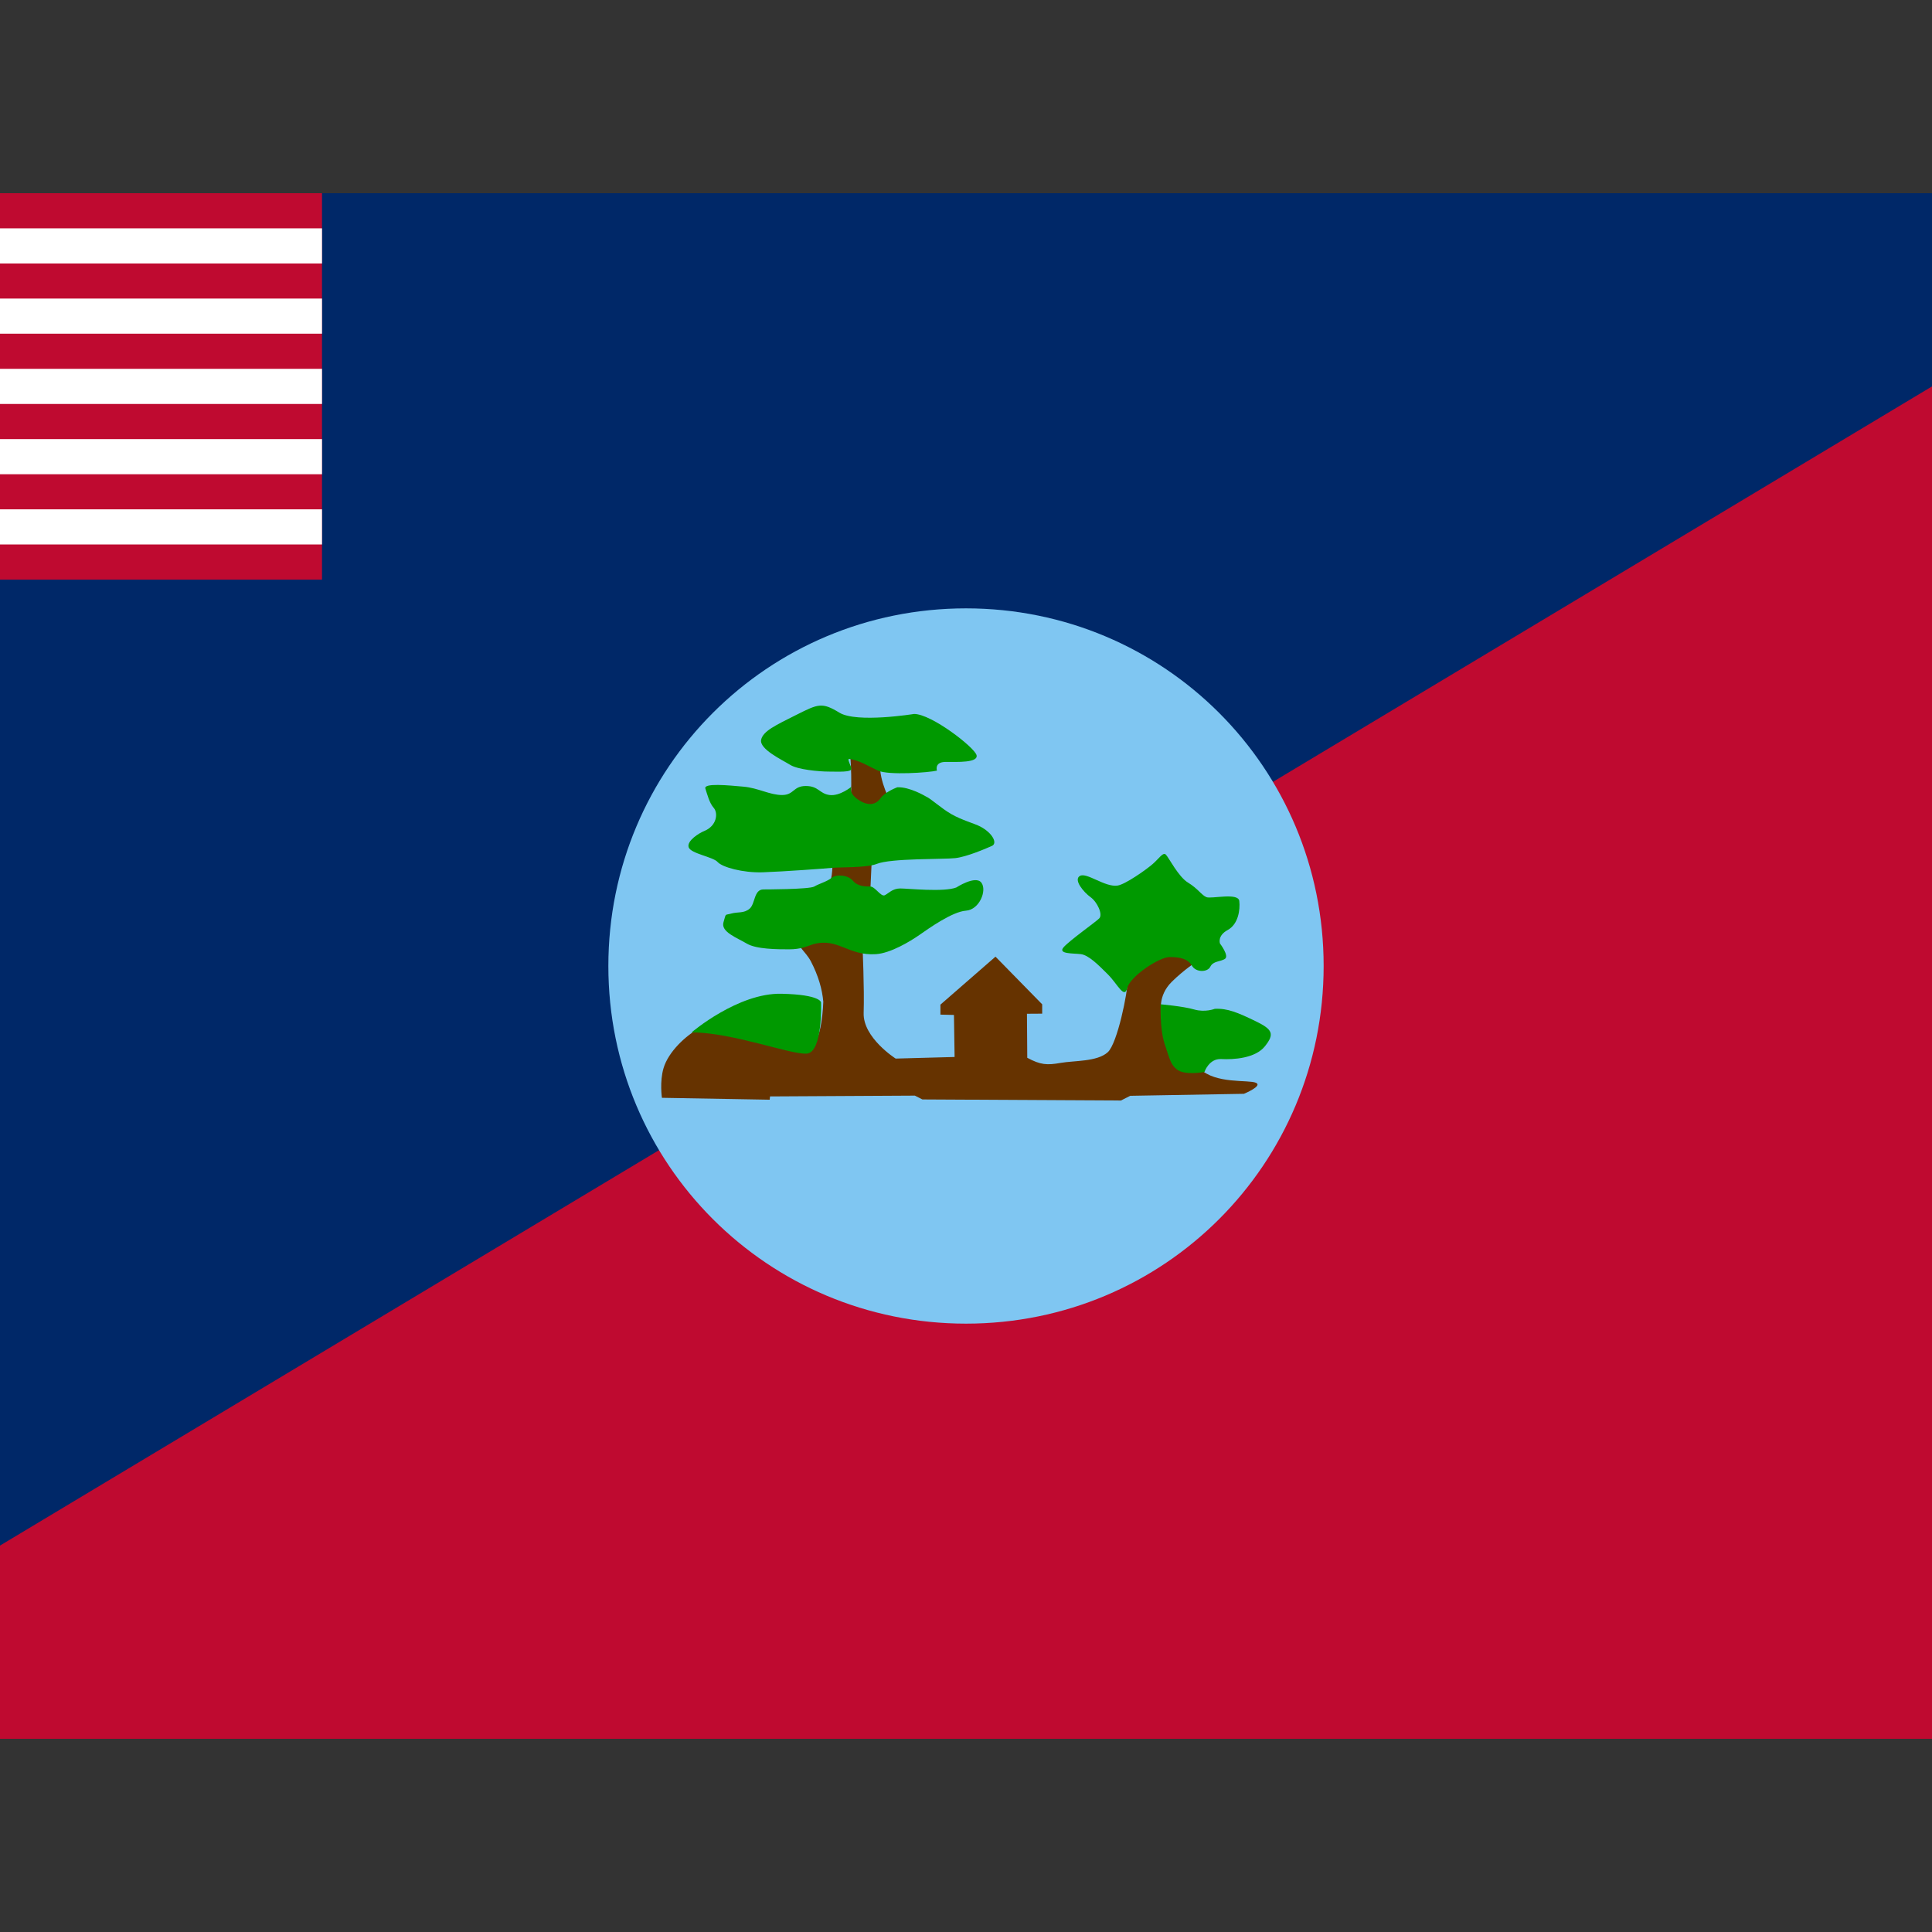
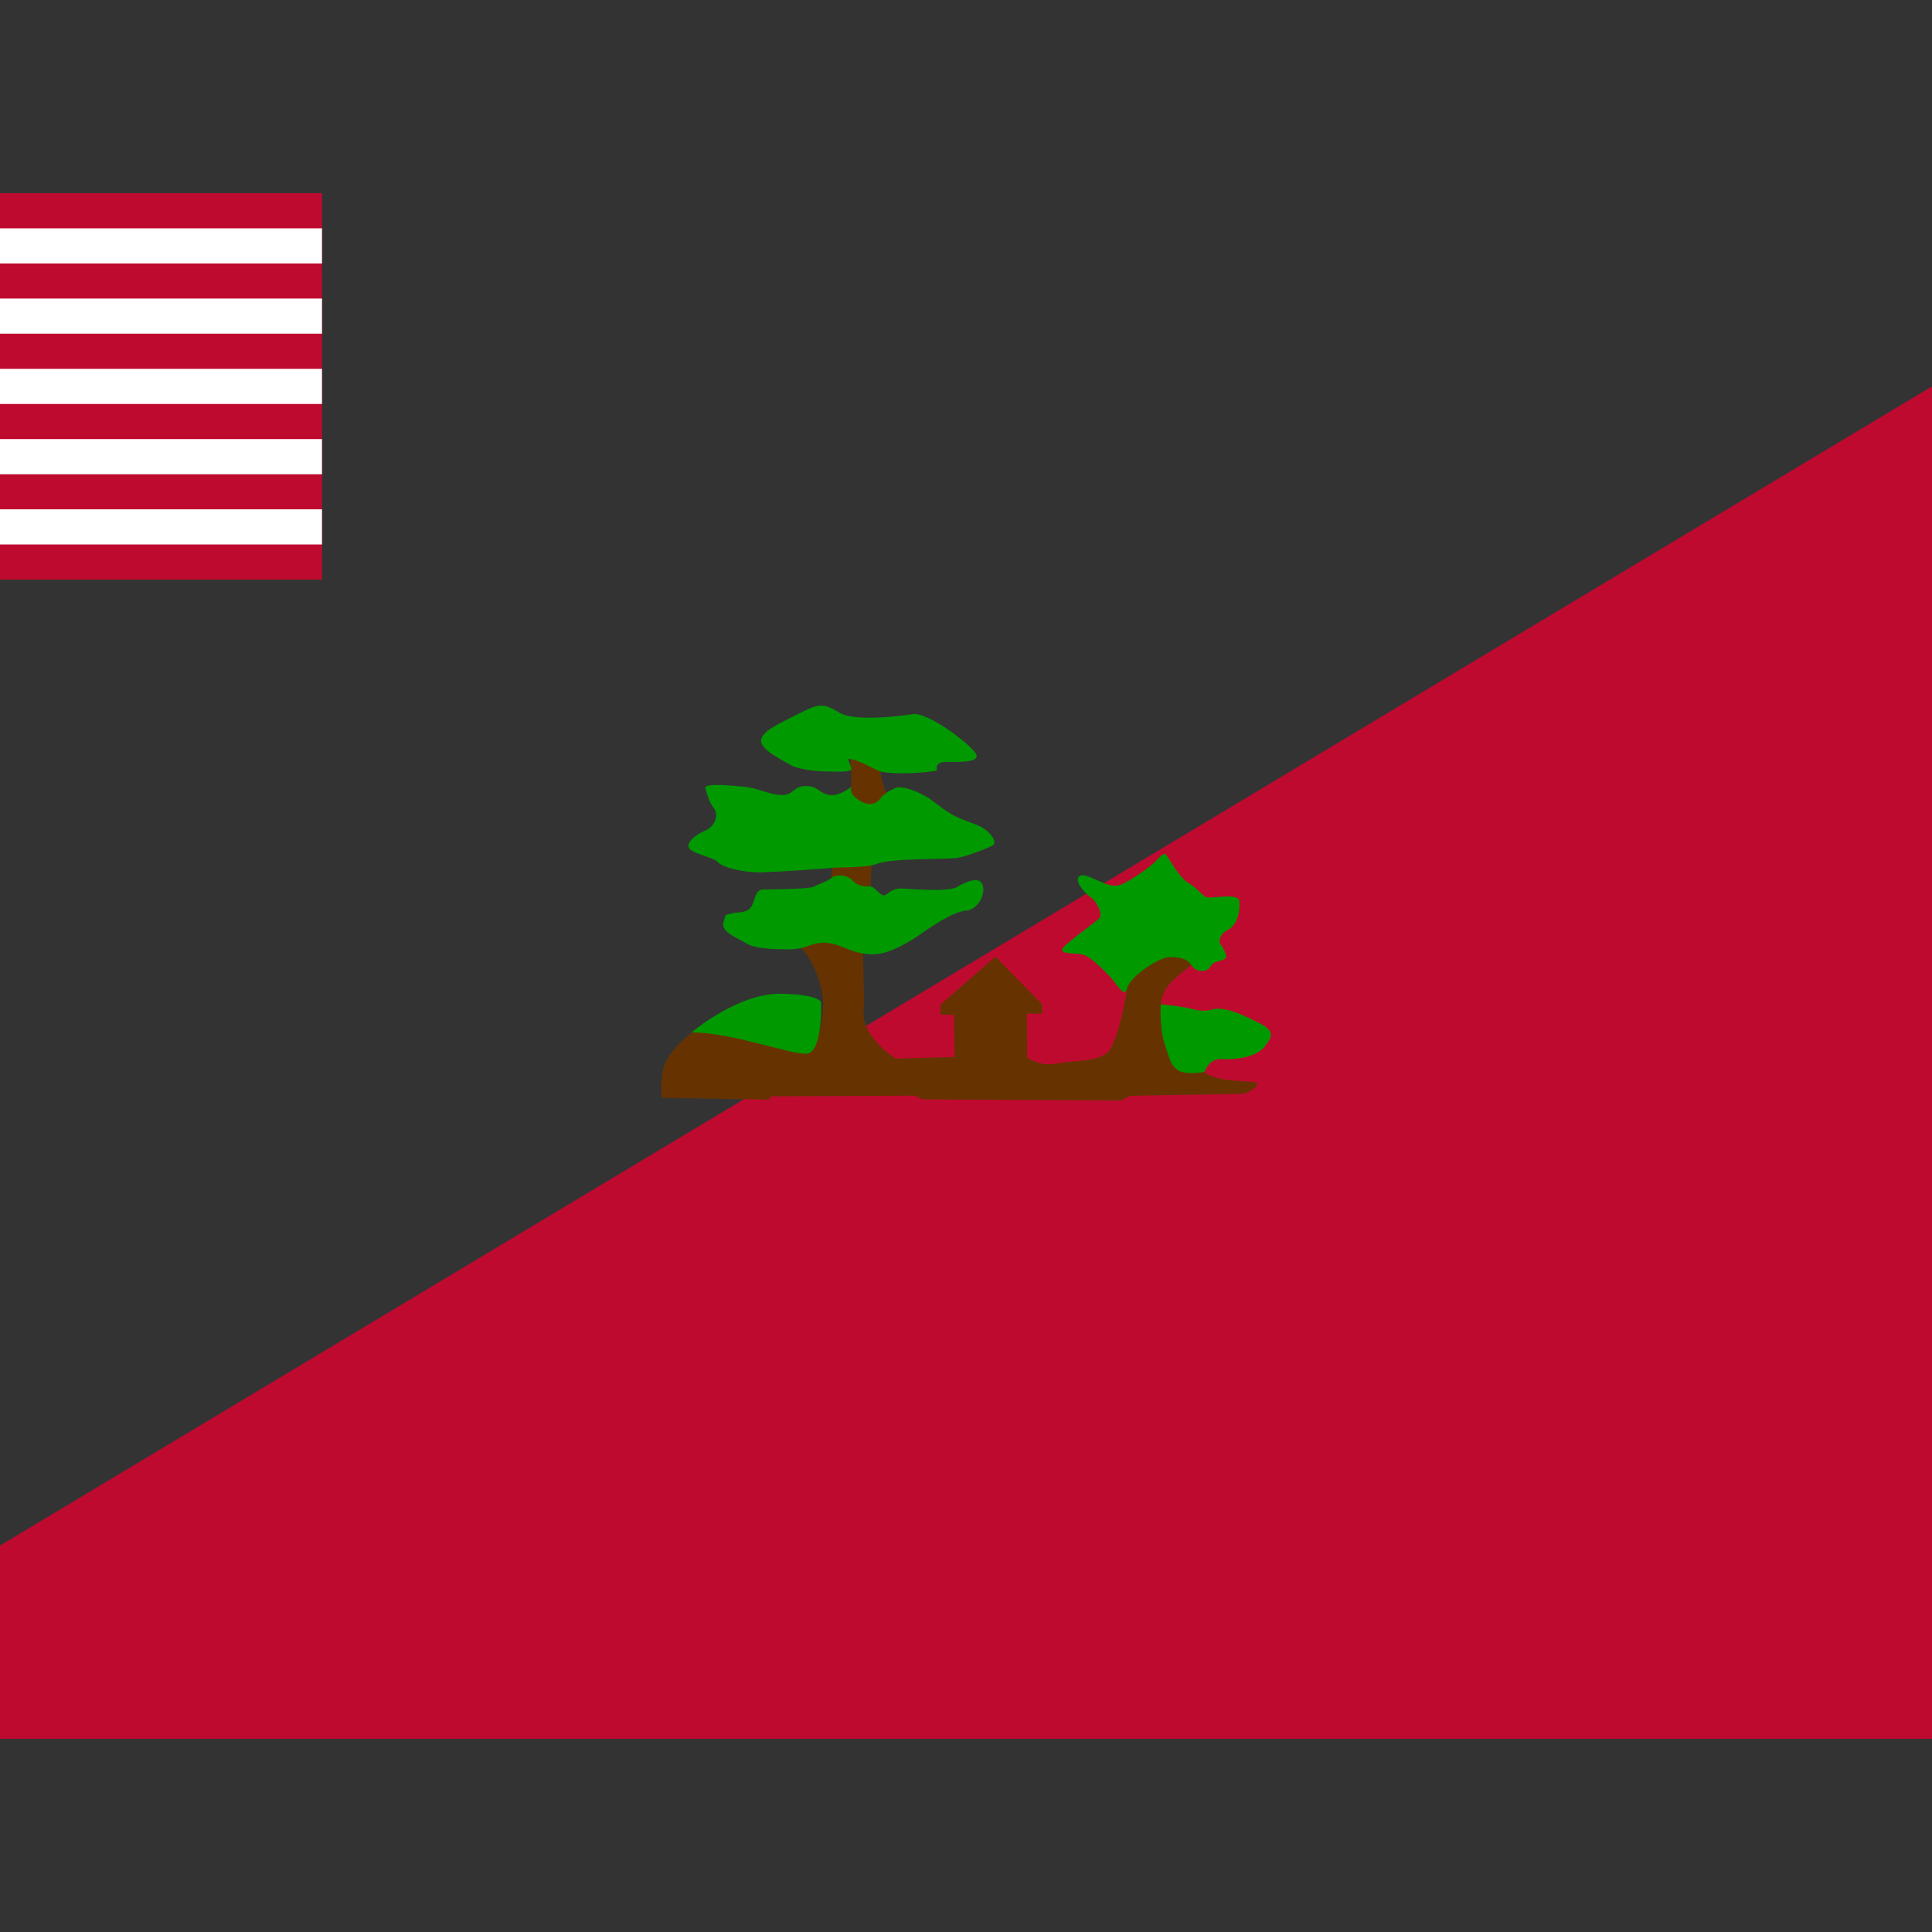
<svg xmlns="http://www.w3.org/2000/svg" xmlns:ns1="http://www.inkscape.org/namespaces/inkscape" xmlns:ns2="http://sodipodi.sourceforge.net/DTD/sodipodi-0.dtd" version="1.1" x="0px" y="0px" width="640" height="640" viewBox="500 -300 3000 3000" enable-background="new 0 0 4000 2400" xml:space="preserve">
  <rect x="500" y="-300" width="3000" height="3000" fill="#333333" stroke="none" />
  <g id="svg2" ns1:version="0.48.2 r9819" ns2:docname="AJAX1.svg">
    <ns2:namedview id="namedview23" ns1:window-height="1004" ns1:window-width="1280" ns1:pageshadow="2" ns1:pageopacity="0" ns1:cy="577.18969" ns1:cx="43.475725" bordercolor="#666666" ns1:zoom="0.14122807" pagecolor="#ffffff" guidetolerance="10" gridtolerance="10" fit-margin-left="0" objecttolerance="10" borderopacity="1" fit-margin-top="0" showgrid="false" ns1:current-layer="svg2" ns1:window-y="-8" ns1:window-x="-8" fit-margin-bottom="0" fit-margin-right="0" ns1:window-maximized="1">
		</ns2:namedview>
-     <path id="path3778" ns2:nodetypes="ccccc" ns1:connector-curvature="0" fill="#002868" d="M0,0h4000v2400H0V0z" />
    <path id="path3042" ns2:nodetypes="ccccc" ns1:connector-curvature="0" fill="#BF0A30" d="M0,0h1000v600H0V0z" />
    <path id="path3044" ns2:nodetypes="ccccccccccccccccccccccccc" ns1:connector-curvature="0" fill="#FFFFFF" d="M0,54.545   v54.545h1000V54.545H0z M0,163.636v54.545h1000v-54.545H0z M0,272.728v54.545h1000v-54.545H0z M0,381.818v54.545h1000v-54.545H0z    M0,490.909v54.545h1000v-54.545H0z" />
    <path id="path3046" ns1:connector-curvature="0" fill="#002868" d="M0,0h272.727v272.728H0V0z" />
    <g id="g3048" transform="matrix(15,0,0,15,25,25)">
      <g id="g3050">
        <polygon id="polygon3052" fill="#FFFFFF" points="7.424,1.97 5.739,7.157 8.332,8    " />
        <polygon id="polygon3054" fill="#FFFFFF" points="6.516,8 7.424,1.97 9.11,7.157    " />
      </g>
      <g id="g3056" transform="matrix(0.309,0.951,-0.951,0.309,0,0)">
-         <polygon id="polygon3058" fill="#FFFFFF" points="10.263,-4.191 9.355,-10.221 7.67,-5.034    " />
        <polygon id="polygon3060" fill="#FFFFFF" points="8.447,-4.191 9.355,-10.221 11.041,-5.034    " />
      </g>
      <g id="g3062" transform="matrix(0.309,-0.951,0.951,0.309,0,0)">
-         <polygon id="polygon3064" fill="#FFFFFF" points="-3.858,9.931 -4.767,3.901 -6.452,9.088    " />
        <polygon id="polygon3066" fill="#FFFFFF" points="-5.675,9.931 -4.767,3.901 -3.081,9.088    " />
      </g>
      <g id="g3068" transform="matrix(-0.809,0.588,-0.588,-0.809,0,0)">
        <polygon id="polygon3070" fill="#FFFFFF" points="-0.734,-9.794 -1.642,-15.825 -3.328,-10.637    " />
        <polygon id="polygon3072" fill="#FFFFFF" points="-2.551,-9.794 -1.642,-15.825 0.043,-10.637    " />
      </g>
      <g id="g3074" transform="matrix(-0.809,-0.588,0.588,-0.809,0,0)">
-         <polygon id="polygon3076" fill="#FFFFFF" points="-9.462,-1.067 -10.37,-7.097 -12.056,-1.909    " />
        <polygon id="polygon3078" fill="#FFFFFF" points="-11.278,-1.067 -10.37,-7.097 -8.685,-1.909    " />
      </g>
    </g>
    <path id="path3037" ns2:nodetypes="cccc" ns1:connector-curvature="0" fill="#BF0A30" d="M4000,0v2400H0L4000,0z" />
-     <path id="path5931" ns2:nodetypes="sssssss" ns1:connector-curvature="0" fill="#7FC6F2" d="M2000,644.651   c-307.663,0-555.349,247.686-555.349,555.35l0,0c0,307.663,247.686,555.349,555.349,555.349   c307.665,0,555.35-247.686,555.35-555.349l0,0C2555.35,892.336,2307.665,644.651,2000,644.651L2000,644.651z" />
    <g id="trees">
      <path fill="#663300" d="M1527.834,1404.674l167.336,2.942l0.511-5.097l224.945-1.241l11.672,5.924l308.295,1.653l14.448-7.306    l176.461-3.091c0,0,29.831-12.188,18.645-17.159s-62.851,2.2-86.851-21.8c-18.687-18.687-60-88-60-88s-6-25,16.307-47.063    c18.789-18.583,39.805-32.318,39.805-32.318s-13.673-53.449-54.692-33.561s-53.449,42.263-53.449,62.15    s-16.159,99.439-31.075,113.113c-16.391,15.025-52.207,12.916-73.338,16.646c-20.846,3.68-31.075,3.243-51.72-7.944l-0.486-68.365    l23.649-0.158v-14.5l-72.5-74l-85.5,74.5v15.5l21,0.5l0.994,65.28l-91.497,2.486c0,0-50.963-32.318-49.72-70.852    s-1.757-103.169-1.757-103.169l11.701-77.066l3.729-82.039l26.104-69.608c0,0-21.131-39.777-12.43-68.366    s-49.72-21.131-49.72-21.131s6.214,65.879,1.243,90.739s-27.346,89.497-27.346,89.497s1.243,24.86-3.729,38.533    s-45.547,62.669-50.519,80.072s11.815,25.112,20.872,42.578c11.688,22.542,17.532,43.413,19.202,62.615    c0,0-1.669,64.284-20.629,71.038c-17.392-20.521-93.888-44.52-171.535-30.075c-21.131,11.188-48.437,36.658-55.935,62.15    C1524.105,1379.814,1527.834,1404.674,1527.834,1404.674z" />
      <path fill="#009900" d="M1573.907,1303.087c0,0,71.997-61.497,139.493-59.997c61.5,1.367,61.497,13.499,61.497,13.499    s3,77.996-22.499,79.496S1636.903,1303.087,1573.907,1303.087z" />
      <path fill="#009900" d="M1635.404,1118.596c10.499-3,19.499,0,28.499-7.5s6.5-29.999,21.499-29.999c0,0,71.496,0,78.996-4.5    s19.5-7.5,26.999-13.5s25.499-4.5,32.998,4.5s19.499,9,26.999,9s16.499,16.5,22.499,13.5s12-10.5,23.999-10.5s67.497,6,86.996-1.5    c0,0,29.999-19.499,38.998-7.5s-3,41.998-23.999,43.498s-56.997,26.999-71.996,37.498s-45.051,28.451-67.497,29.999    c-43.498,3-59.431-26.208-97.835-15.354c-10.019,3.339-19.16,7.854-37.159,7.854s-50.998,0-65.997-9s-40.498-18-35.998-32.999    S1624.905,1121.596,1635.404,1118.596z" />
      <path fill="#009900" d="M1593.295,990.5c-7.486,2.994-27,15-24,25s38,15,45,23s39,17,70,16s99-6,109-7s53.076,0.105,68-6    c22-9,104-7,122-9s48-15,57-19c9-4,1-20-18-30c-9.5-5-28.25-9.75-44.875-19.25s-31.125-23.75-40.125-27.75c0,0-25-15-44-14    c0,0-19,7-26,17s-19,13-35,2s-10-20-10-20s-18,15-34,13s-17-14-37-14s-18,14-37,14s-37-11-60-13s-62-6-59,3s6,22,13,30    S1613.295,982.5,1593.295,990.5z" />
      <path fill="#009900" d="M1681.901,848.609c-3.254,14.642,32.998,31.499,44.998,38.998s44.998,10.5,59.997,10.5    s35.733,1.393,35.066-4.607c-0.524-4.713-5.333-11.667-4.254-15.042c14.254,0.709,33.31,12.524,45.684,18.149    c16.5,7.5,79.496,3,91.496,0c0,0-4.5-13.499,13.5-13.499s50.997,1.5,47.997-10.5s-69.997-63.997-96.995-63.997    c0,0-88.996,14.499-115.994-2s-32.999-13.499-65.997,3S1684.901,835.11,1681.901,848.609z" />
      <path fill="#009900" d="M2370.295,1364.5c0,0,7-21,26-20s53-1,68-20s12-26-15-39s-43-20-63-19c0,0-15,6-32,1s-52-8-52-8    s-1.675,37.123,6,61c9,28,10.411,32.843,19,40C2339.295,1370.5,2370.295,1364.5,2370.295,1364.5z" />
      <path fill="#009900" d="M2235.374,1075.098c11.953-1.839,43.499-23.999,53.998-32.999s16.5-19.499,20.999-14.999    s19.499,34.498,34.498,43.498s20.998,19.499,28.498,22.499s49.498-7.5,50.998,6s-1.5,35.999-17.999,44.998s-12,20.999-12,20.999    s15,19.499,7.5,23.999s-17.999,3-22.499,12c-4.5,9-22.498,9-28.498-1.5c-6-10.5-18-13.5-34.499-13.5s-61.496,29.999-65.996,47.998    s-15-5.999-29.999-20.998c-14.999-15-29.999-29.999-41.998-31.499s-35.997,0-26.998-10.5s49.497-38.998,55.497-44.998    s-2.999-25.499-13.499-32.999s-27-26.999-16.5-32.999S2215.875,1078.098,2235.374,1075.098z" />
    </g>
  </g>
  <g id="Layer_2">
</g>
</svg>